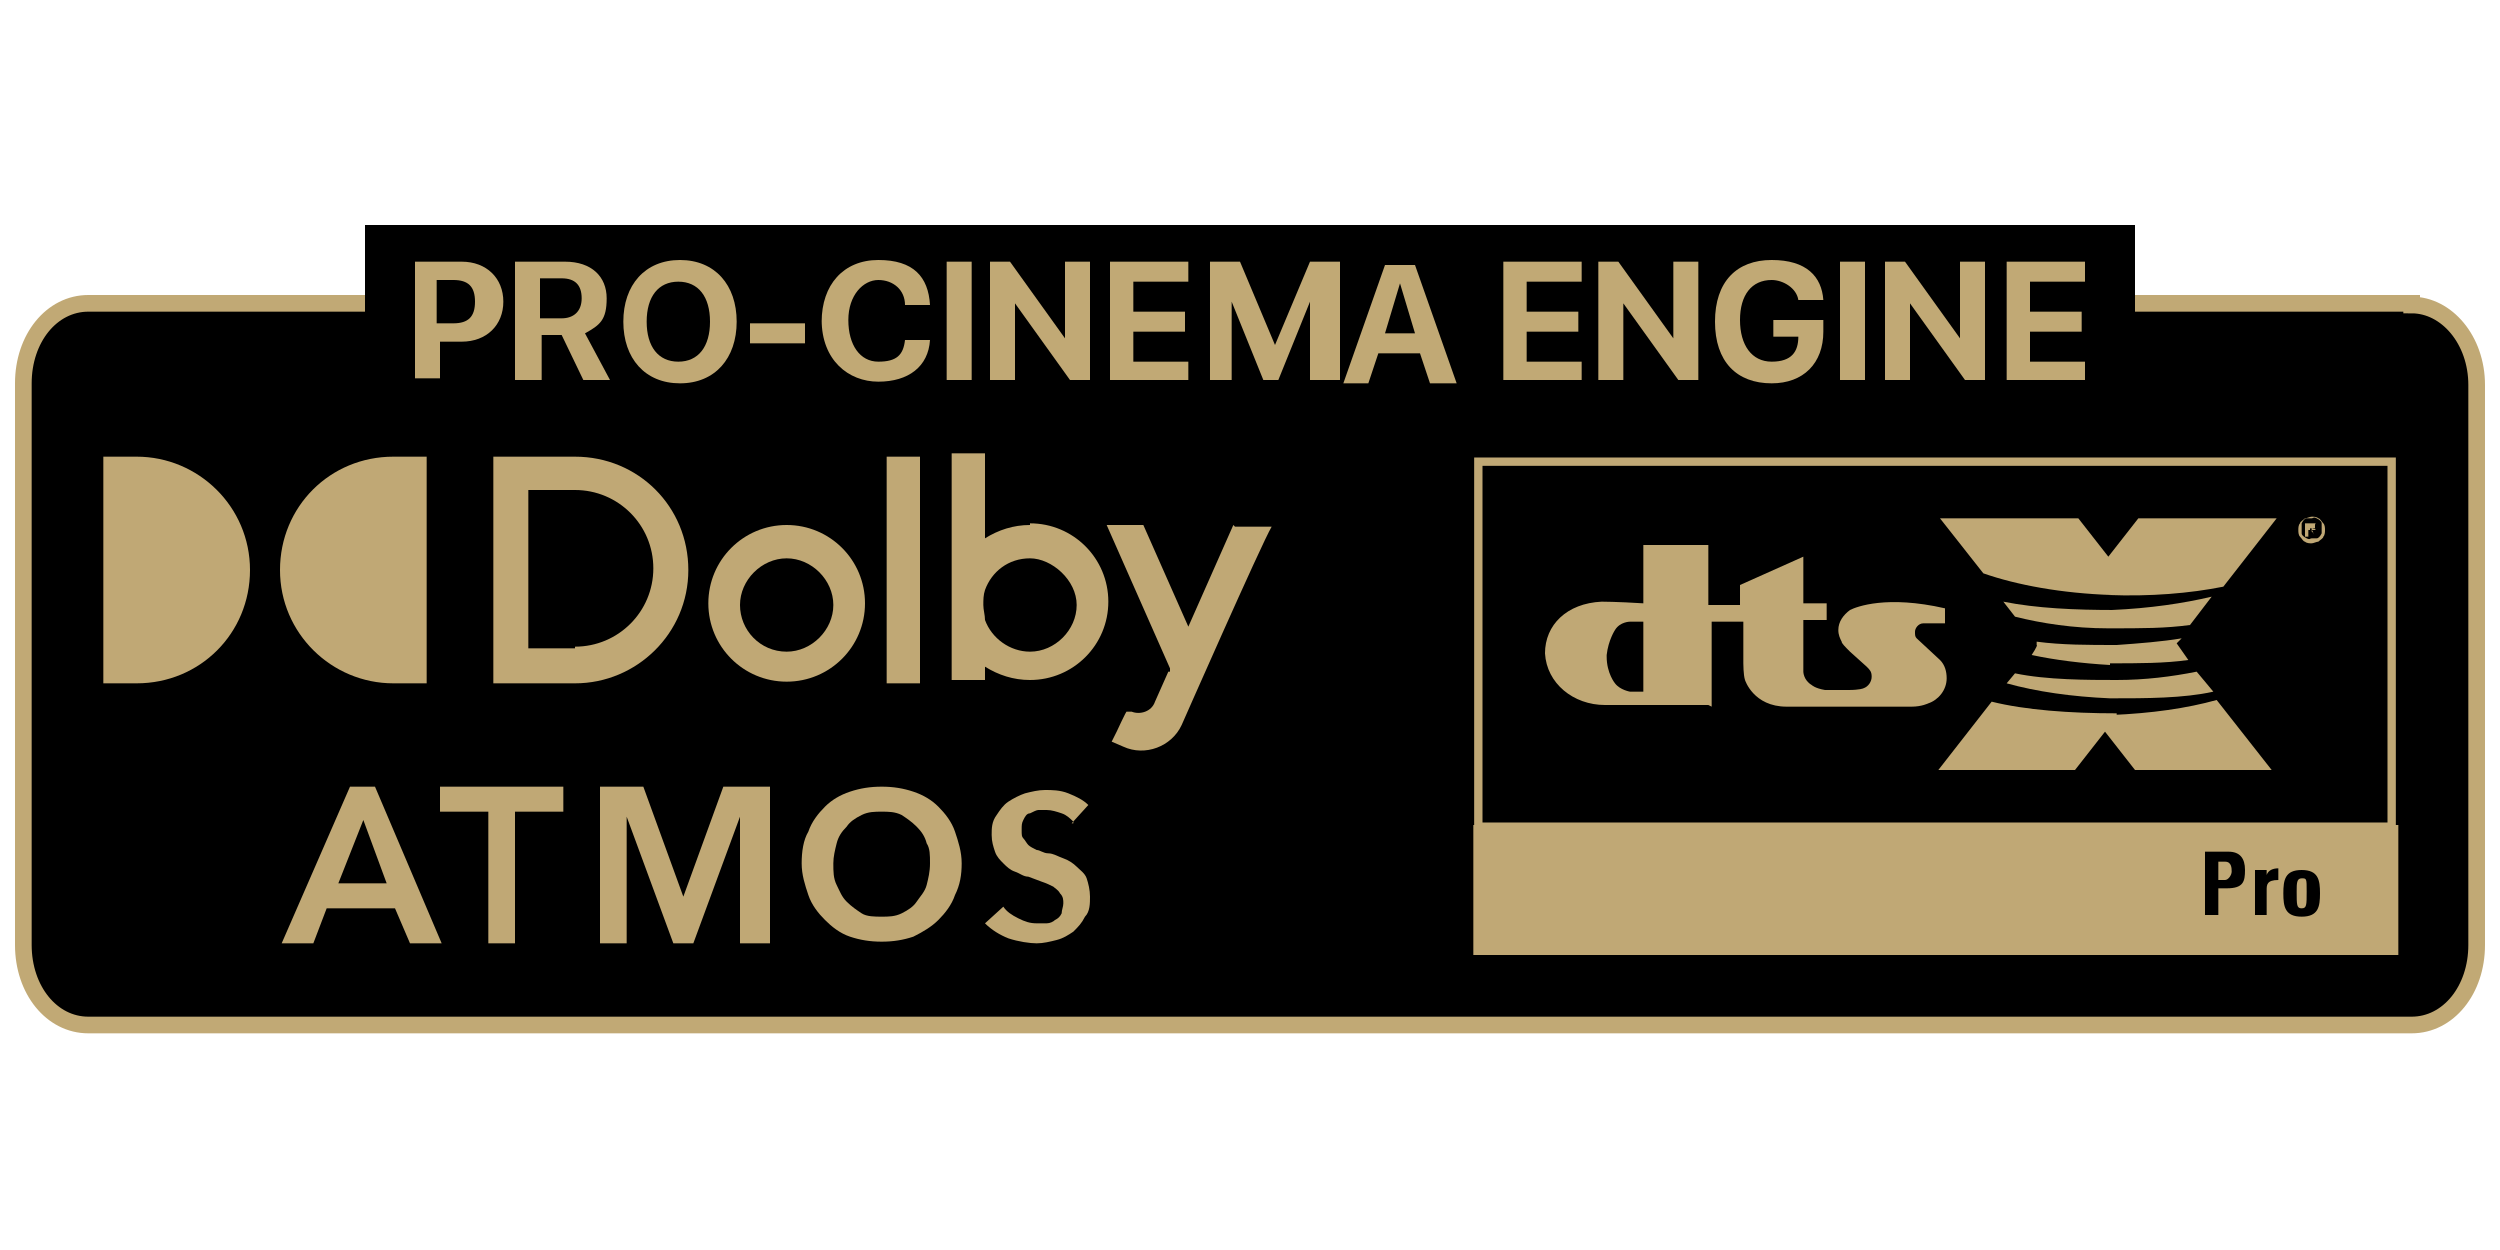
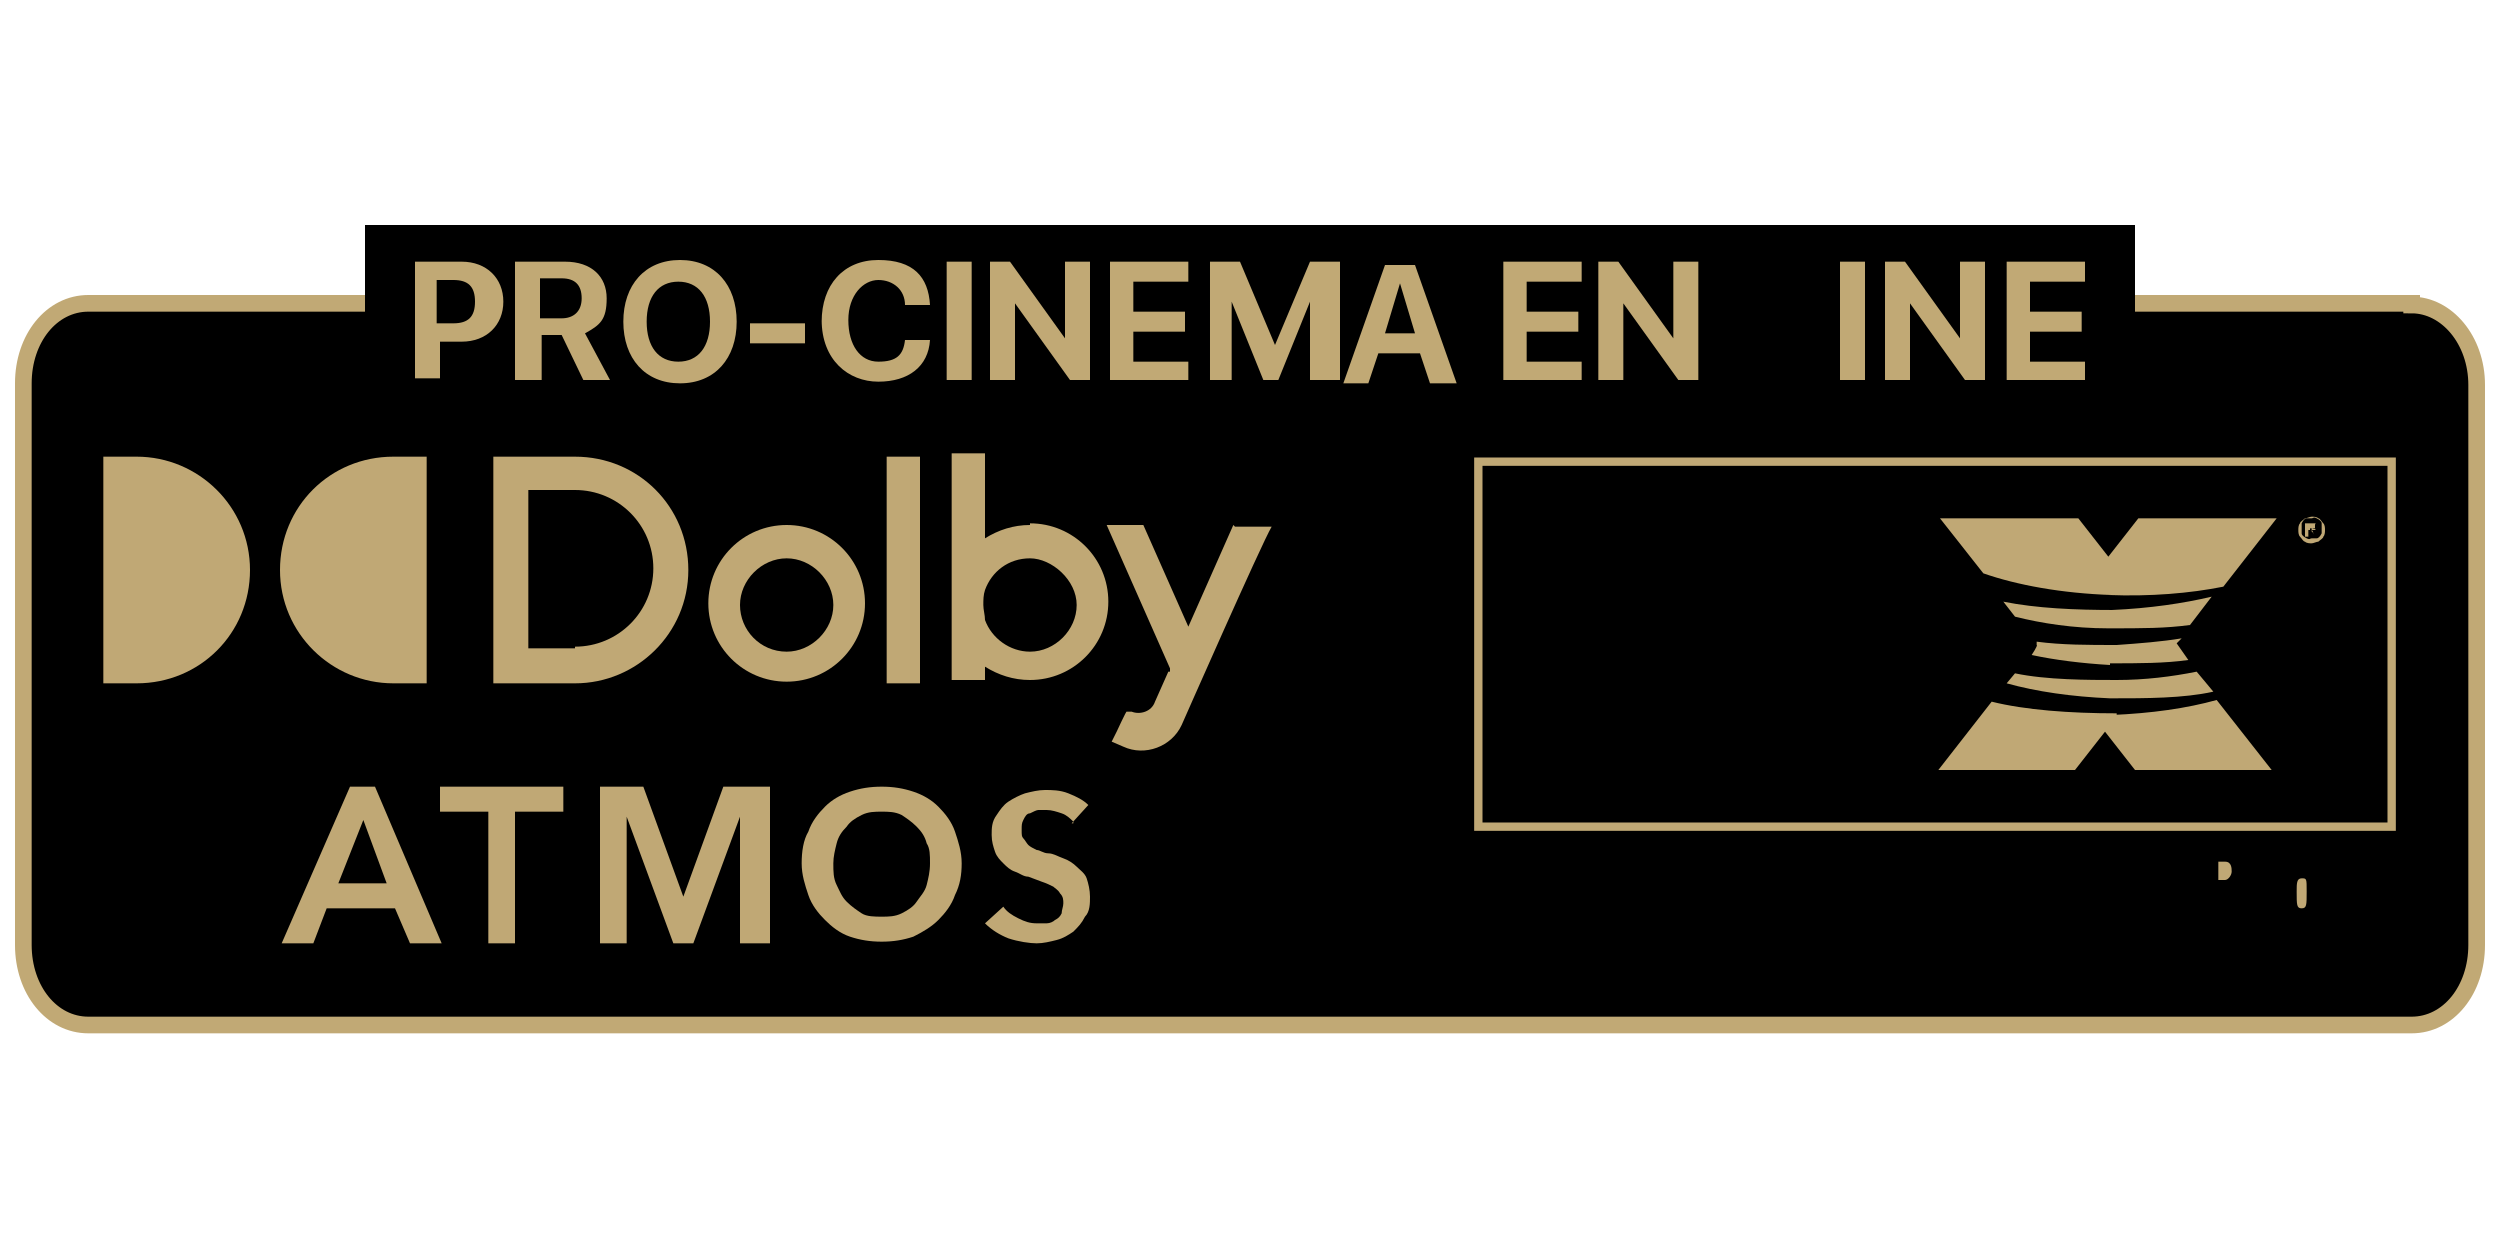
<svg xmlns="http://www.w3.org/2000/svg" version="1.1" viewBox="0 0 150 75">
  <defs>
    <style>
      .cls-1 {
        stroke: #c1a975;
        stroke-width: 1px;
      }

      .cls-1, .cls-2 {
        stroke-miterlimit: 10;
      }

      .cls-3 {
        fill: #c0a875;
      }

      .cls-4 {
        fill: #c1a975;
      }

      .cls-2 {
        fill: none;
        stroke: #c0a875;
        stroke-width: .5px;
      }
    </style>
  </defs>
  <g transform="translate(0, 12.5)">
    <g id="Layer_1">
      <g>
        <path class="cls-1" d="M144.7,5.7H5.3c-2.2,0-3.9,2.1-3.9,4.8v33.7c0,2.7,1.7,4.8,3.9,4.8h139.4c2.2,0,3.9-2.1,3.9-4.8V10.6c0-2.7-1.8-4.8-3.9-4.8h0Z" />
        <g>
          <g id="Dolby_Atmos">
            <g>
              <g id="Atmos">
                <path class="cls-3" d="M21.1,34.7h1.4l4,9.4h-1.9l-.9-2.1h-4.1l-.8,2.1h-1.9l4.1-9.4h.1ZM23.2,40.5l-1.4-3.8-1.5,3.8h2.9Z" />
                <polygon class="cls-3" points="29.3 36.2 26.4 36.2 26.4 34.7 33.8 34.7 33.8 36.2 30.9 36.2 30.9 44.1 29.3 44.1 29.3 36.2" />
                <polygon class="cls-3" points="36 34.7 38.6 34.7 41 41.3 41 41.3 43.4 34.7 46.2 34.7 46.2 44.1 44.4 44.1 44.4 36.5 44.4 36.5 41.6 44.1 40.4 44.1 37.6 36.5 37.6 36.5 37.6 44.1 36 44.1 36 34.7" />
                <path class="cls-3" d="M48.1,39.3c0-.7.1-1.4.4-1.9.2-.6.6-1.1,1-1.5s.9-.7,1.5-.9,1.2-.3,1.9-.3,1.3.1,1.9.3,1.1.5,1.5.9.8.9,1,1.5.4,1.2.4,1.9-.1,1.3-.4,1.9c-.2.6-.6,1.1-1,1.5s-.9.7-1.5,1c-.6.2-1.2.3-1.9.3s-1.3-.1-1.9-.3-1.1-.6-1.5-1-.8-.9-1-1.5-.4-1.2-.4-1.9ZM50,39.3c0,.5,0,.9.2,1.3s.3.7.6,1,.6.5.9.7.8.2,1.2.2.8,0,1.2-.2c.4-.2.7-.4.9-.7s.5-.6.6-1,.2-.8.2-1.3,0-.9-.2-1.2c-.1-.4-.3-.7-.6-1s-.6-.5-.9-.7c-.4-.2-.8-.2-1.2-.2s-.8,0-1.2.2-.7.4-.9.7c-.3.3-.5.6-.6,1s-.2.8-.2,1.2Z" />
                <path class="cls-3" d="M64.4,36.8c-.2-.2-.4-.4-.7-.5-.3-.1-.6-.2-.9-.2h-.5c-.1,0-.3.1-.5.2-.2,0-.3.2-.4.4s-.1.3-.1.6,0,.4.1.5.2.3.3.4.3.2.5.3c.2,0,.4.2.7.2s.6.2.9.3.6.3.8.5.5.4.6.7.2.7.2,1.1,0,.9-.3,1.2c-.2.4-.4.6-.7.9-.3.2-.6.4-1,.5s-.8.2-1.2.2-1.1-.1-1.7-.3c-.5-.2-1-.5-1.4-.9l1.1-1c.2.3.5.5.9.7s.7.3,1.1.3h.6c.2,0,.4-.1.5-.2.2-.1.3-.2.4-.4,0-.2.1-.4.1-.6s0-.4-.2-.6c-.1-.2-.3-.3-.4-.4-.2-.1-.4-.2-.7-.3s-.5-.2-.8-.3c-.3,0-.5-.2-.8-.3s-.5-.3-.7-.5-.4-.4-.5-.7-.2-.6-.2-1,0-.8.3-1.2c.2-.3.4-.6.7-.8.3-.2.7-.4,1-.5.4-.1.8-.2,1.2-.2s.9,0,1.4.2.9.4,1.2.7l-1,1.1h.1Z" />
              </g>
              <g id="Dolby">
                <path class="cls-3" d="M6.2,14.9h2c3.7,0,6.8,3,6.8,6.8s-3,6.8-6.8,6.8h-2v-13.6h0Z" />
                <path class="cls-3" d="M25.6,28.5h-2c-3.7,0-6.8-3-6.8-6.8s3-6.8,6.8-6.8h2v13.6h0Z" />
                <path class="cls-3" d="M34.5,14.9h-4.9v13.6h4.9c3.7,0,6.8-3,6.8-6.8s-3-6.8-6.8-6.8h0ZM34.5,26.4h-2.8v-9.5h2.8c2.6,0,4.7,2.1,4.7,4.7s-2.1,4.7-4.7,4.7h0Z" />
                <path class="cls-3" d="M47.2,19c-2.6,0-4.7,2.1-4.7,4.7s2.1,4.7,4.7,4.7,4.7-2.1,4.7-4.7-2.1-4.7-4.7-4.7ZM47.2,26.6c-1.6,0-2.8-1.3-2.8-2.8s1.3-2.8,2.8-2.8,2.8,1.3,2.8,2.8-1.3,2.8-2.8,2.8Z" />
                <rect class="cls-3" x="53.2" y="14.9" width="2" height="13.6" />
                <path class="cls-3" d="M61.8,19c-1,0-1.9.3-2.7.8v-5.1h-2v13.6h2v-.8c.8.5,1.7.8,2.7.8,2.6,0,4.7-2.1,4.7-4.7s-2.1-4.7-4.7-4.7h0ZM61.8,26.6c-1.2,0-2.3-.8-2.7-1.9,0-.3-.1-.6-.1-.9s0-.6.1-.9c.4-1.1,1.4-1.9,2.7-1.9s2.8,1.3,2.8,2.8-1.3,2.8-2.8,2.8Z" />
                <path class="cls-3" d="M74,19l-2.7,6.1-2.7-6.1h-2.2l3.8,8.6v.2h-.1l-.8,1.8h0c-.2.6-.9.8-1.4.6h-.3c0-.1-.6,1.2-.6,1.2l-.3.6h0l.7.3c1.3.6,2.9,0,3.5-1.3,0,0,4.8-10.9,5.4-11.9h-2.2Z" />
              </g>
            </g>
          </g>
          <g>
            <g>
              <path class="cls-3" d="M133.5,39.2h-.4v1.1h.4c.2,0,.4-.3.4-.5s0-.6-.4-.6Z" />
              <path class="cls-3" d="M138.1,40.2c-.3,0-.3.3-.3.8,0,.8,0,1,.3,1s.3-.2.3-1,0-.8-.3-.8Z" />
-               <path class="cls-3" d="M88.4,37v7.8h55.5v-7.8h-55.5ZM133.7,40.8h-.6v1.6h-.8v-3.8h1.4c.7,0,1,.4,1,1.1s-.1,1.1-1.1,1.1h.1ZM136.7,40.3c-.7,0-.7.3-.7.6v1.5h-.7v-2.7h.7v.3h0c.1-.3.4-.4.7-.4v.7ZM138.1,42.5c-1,0-1.1-.6-1.1-1.4s.1-1.4,1.1-1.4,1.1.6,1.1,1.4-.1,1.4-1.1,1.4Z" />
            </g>
            <rect id="BOX_Positive" class="cls-2" x="88.7" y="15.2" width="54.8" height="21.9" />
            <g id="DTS:X_Positive">
              <g>
-                 <path class="cls-3" d="M102.5,29.8h-6.2c-1.9,0-3.5-1.3-3.6-3.1,0-1.7,1.3-3,3.4-3.1,0,0,.9,0,2.5.1v-3.5h3.9v3.6h1.9v-1.2l3.8-1.7v2.8h1.4v1h-1.4v3.1s0,.5.5.8c0,0,.2.2.8.3h1.4c.7,0,.9-.1.9-.1.3-.1.5-.4.5-.7s-.1-.4-.3-.6h0l-1-.9c-.3-.3-.5-.5-.5-.6h0c-.1-.2-.2-.4-.2-.7,0-.5.3-.9.7-1.2h0c.4-.2,2.2-.9,5.7-.1v.9h-1.3c-.3,0-.5.3-.5.5s0,.3.1.4h0l1.4,1.3h0c.3.3.4.7.4,1.1,0,.7-.5,1.3-1.1,1.5,0,0-.4.2-1,.2h-7.5c-2,0-2.5-1.6-2.5-1.6-.1-.3-.1-1-.1-1v-2.5h-1.9v5.1M96.4,26.9c0,1,.5,1.6.5,1.6.3.4.9.5.9.5h.8v-4.2h-.8s-.6,0-.9.5c0,0-.4.6-.5,1.5h0Z" />
                <path class="cls-3" d="M126.6,27.3c1.7,0,3.3,0,4.7-.2l-.7-1,.3-.3c-1.2.2-2.5.3-3.9.4-1.7,0-3.3,0-4.8-.2v.2c.1,0-.3.6-.3.6,1.4.3,3,.5,4.7.6h0ZM126.9,24.1c-2.4,0-4.7-.1-6.7-.5l.7.9c1.6.4,3.5.7,5.6.7s3.4,0,4.9-.2l1.3-1.7c-1.7.4-3.7.7-6,.8h.1ZM120.4,28.5c1.8.5,3.9.8,6.2.9,2.2,0,4.4,0,6.2-.4l-1-1.2c-1.5.3-3.1.5-4.8.5s-4.2,0-6.1-.4l-.5.6h.1ZM127,30.3c-2.8,0-5.5-.2-7.5-.7l-3.2,4.1h8.2l1.8-2.3h0c0-.1,0,0,0,0l1.8,2.3h8.2l-3.3-4.2c-1.8.5-3.9.8-6.3.9h.3ZM126.5,23.2c2.5.1,4.9-.1,6.9-.5l3.2-4.1h-8.3l-1.8,2.3h0l-1.8-2.3h-8.3l2.6,3.3c2,.7,4.7,1.2,7.7,1.3h-.2Z" />
              </g>
              <path class="cls-3" d="M138.7,18.5c.1,0,.3,0,.4.1.1,0,.2.2.3.3s.1.3.1.4,0,.3-.1.4c0,.1-.2.2-.3.3-.1,0-.3.1-.4.1s-.3,0-.4-.1c-.1,0-.2-.2-.3-.3s-.1-.3-.1-.4,0-.3.1-.4c0-.1.2-.2.3-.3.1,0,.3-.1.4-.1h0ZM138.7,18.6h-.3c-.1,0-.2.1-.3.3v.6c0,.1.1.2.3.3s.2,0,.3,0h.3c.1,0,.2-.1.3-.3v-.6c0-.1-.1-.2-.3-.3s-.2,0-.3,0h0ZM138.3,19.8v-.9h.6c.1,0,0,0,0,.1v.2c0,.1-.1,0-.2,0h0v.2c.1,0,.1.2.1.2.1,0,0,0,0,0h0c0-.3-.1-.3-.2-.3h-.1v.4h-.2ZM138.5,19.3h.4c.1,0,0,0,0-.1s0,0,0,0h-.3v.3-.2Z" />
            </g>
          </g>
        </g>
        <rect x="21.9" y="1" width="106.2" height="11.6" />
        <g>
          <path class="cls-4" d="M27.7,3.2c1.5,0,2.5,1,2.5,2.4s-1,2.4-2.5,2.4h-1.3v2.2h-1.5V3.2h3-.1ZM26.2,6.9h1c.9,0,1.3-.4,1.3-1.3s-.4-1.3-1.3-1.3h-1v2.5h0Z" />
          <path class="cls-4" d="M32.4,10.3h-1.5V3.2h3c1.6,0,2.5.9,2.5,2.2s-.4,1.6-1.3,2.1l1.5,2.8h-1.6l-1.3-2.7h-1.2v2.7ZM32.4,6.6h1.3c.7,0,1.2-.4,1.2-1.2s-.4-1.2-1.2-1.2h-1.3v2.2h0Z" />
          <path class="cls-4" d="M44.2,6.8c0,2.2-1.3,3.7-3.4,3.7s-3.4-1.5-3.4-3.7,1.3-3.7,3.4-3.7,3.4,1.5,3.4,3.7ZM38.8,6.8c0,1.5.7,2.4,1.9,2.4s1.9-.9,1.9-2.4-.7-2.4-1.9-2.4-1.9.9-1.9,2.4Z" />
          <path class="cls-4" d="M45,8.1v-1.2h3.3v1.2h-3.3Z" />
          <path class="cls-4" d="M49.3,6.8c0-2.2,1.3-3.7,3.4-3.7s3,1,3.1,2.7h-1.5c0-.9-.7-1.5-1.6-1.5s-1.8.9-1.8,2.4.7,2.5,1.8,2.5,1.5-.4,1.6-1.3h1.5c-.1,1.6-1.3,2.5-3.1,2.5s-3.4-1.3-3.4-3.7h0Z" />
          <path class="cls-4" d="M56.8,10.3V3.2h1.5v7.1h-1.5Z" />
          <path class="cls-4" d="M59.4,10.3V3.2h1.2l3.3,4.6h0V3.2h1.5v7.1h-1.2l-3.3-4.6h0v4.6h-1.5Z" />
          <path class="cls-4" d="M71.3,10.3h-4.7V3.2h4.7v1.2h-3.3v1.8h3.1v1.2h-3.1v1.8h3.3v1.2Z" />
          <path class="cls-4" d="M78.6,10.3v-4.7h0l-1.9,4.7h-.9l-1.9-4.7h0v4.7h-1.3V3.2h1.8l2.1,5h0l2.1-5h1.8v7.1h-1.6Z" />
          <path class="cls-4" d="M85.2,8.7h-2.5l-.6,1.8h-1.5l2.5-7.1h1.8l2.5,7.1h-1.6s-.6-1.8-.6-1.8ZM83,7.5h1.9l-.9-3h0l-.9,3h-.1Z" />
          <path class="cls-4" d="M94.9,10.3h-4.7V3.2h4.7v1.2h-3.3v1.8h3.1v1.2h-3.1v1.8h3.3v1.2Z" />
          <path class="cls-4" d="M95.9,10.3V3.2h1.2l3.3,4.6h0V3.2h1.5v7.1h-1.2l-3.3-4.6h0v4.6h-1.5Z" />
-           <path class="cls-4" d="M106.3,10.5c-2.1,0-3.4-1.3-3.4-3.7s1.3-3.7,3.4-3.7,3,1,3.1,2.4h-1.5c-.1-.7-.9-1.2-1.6-1.2-1.2,0-1.9.9-1.9,2.4s.7,2.5,1.9,2.5,1.6-.6,1.6-1.5h-1.5v-1h3v.7c0,1.9-1.2,3.1-3.1,3.1Z" />
          <path class="cls-4" d="M110.4,10.3V3.2h1.5v7.1h-1.5Z" />
          <path class="cls-4" d="M113.1,10.3V3.2h1.2l3.3,4.6h0V3.2h1.5v7.1h-1.2l-3.3-4.6h0v4.6h-1.5Z" />
          <path class="cls-4" d="M125.1,10.3h-4.7V3.2h4.7v1.2h-3.3v1.8h3.1v1.2h-3.1v1.8h3.3v1.2Z" />
        </g>
      </g>
    </g>
  </g>
</svg>